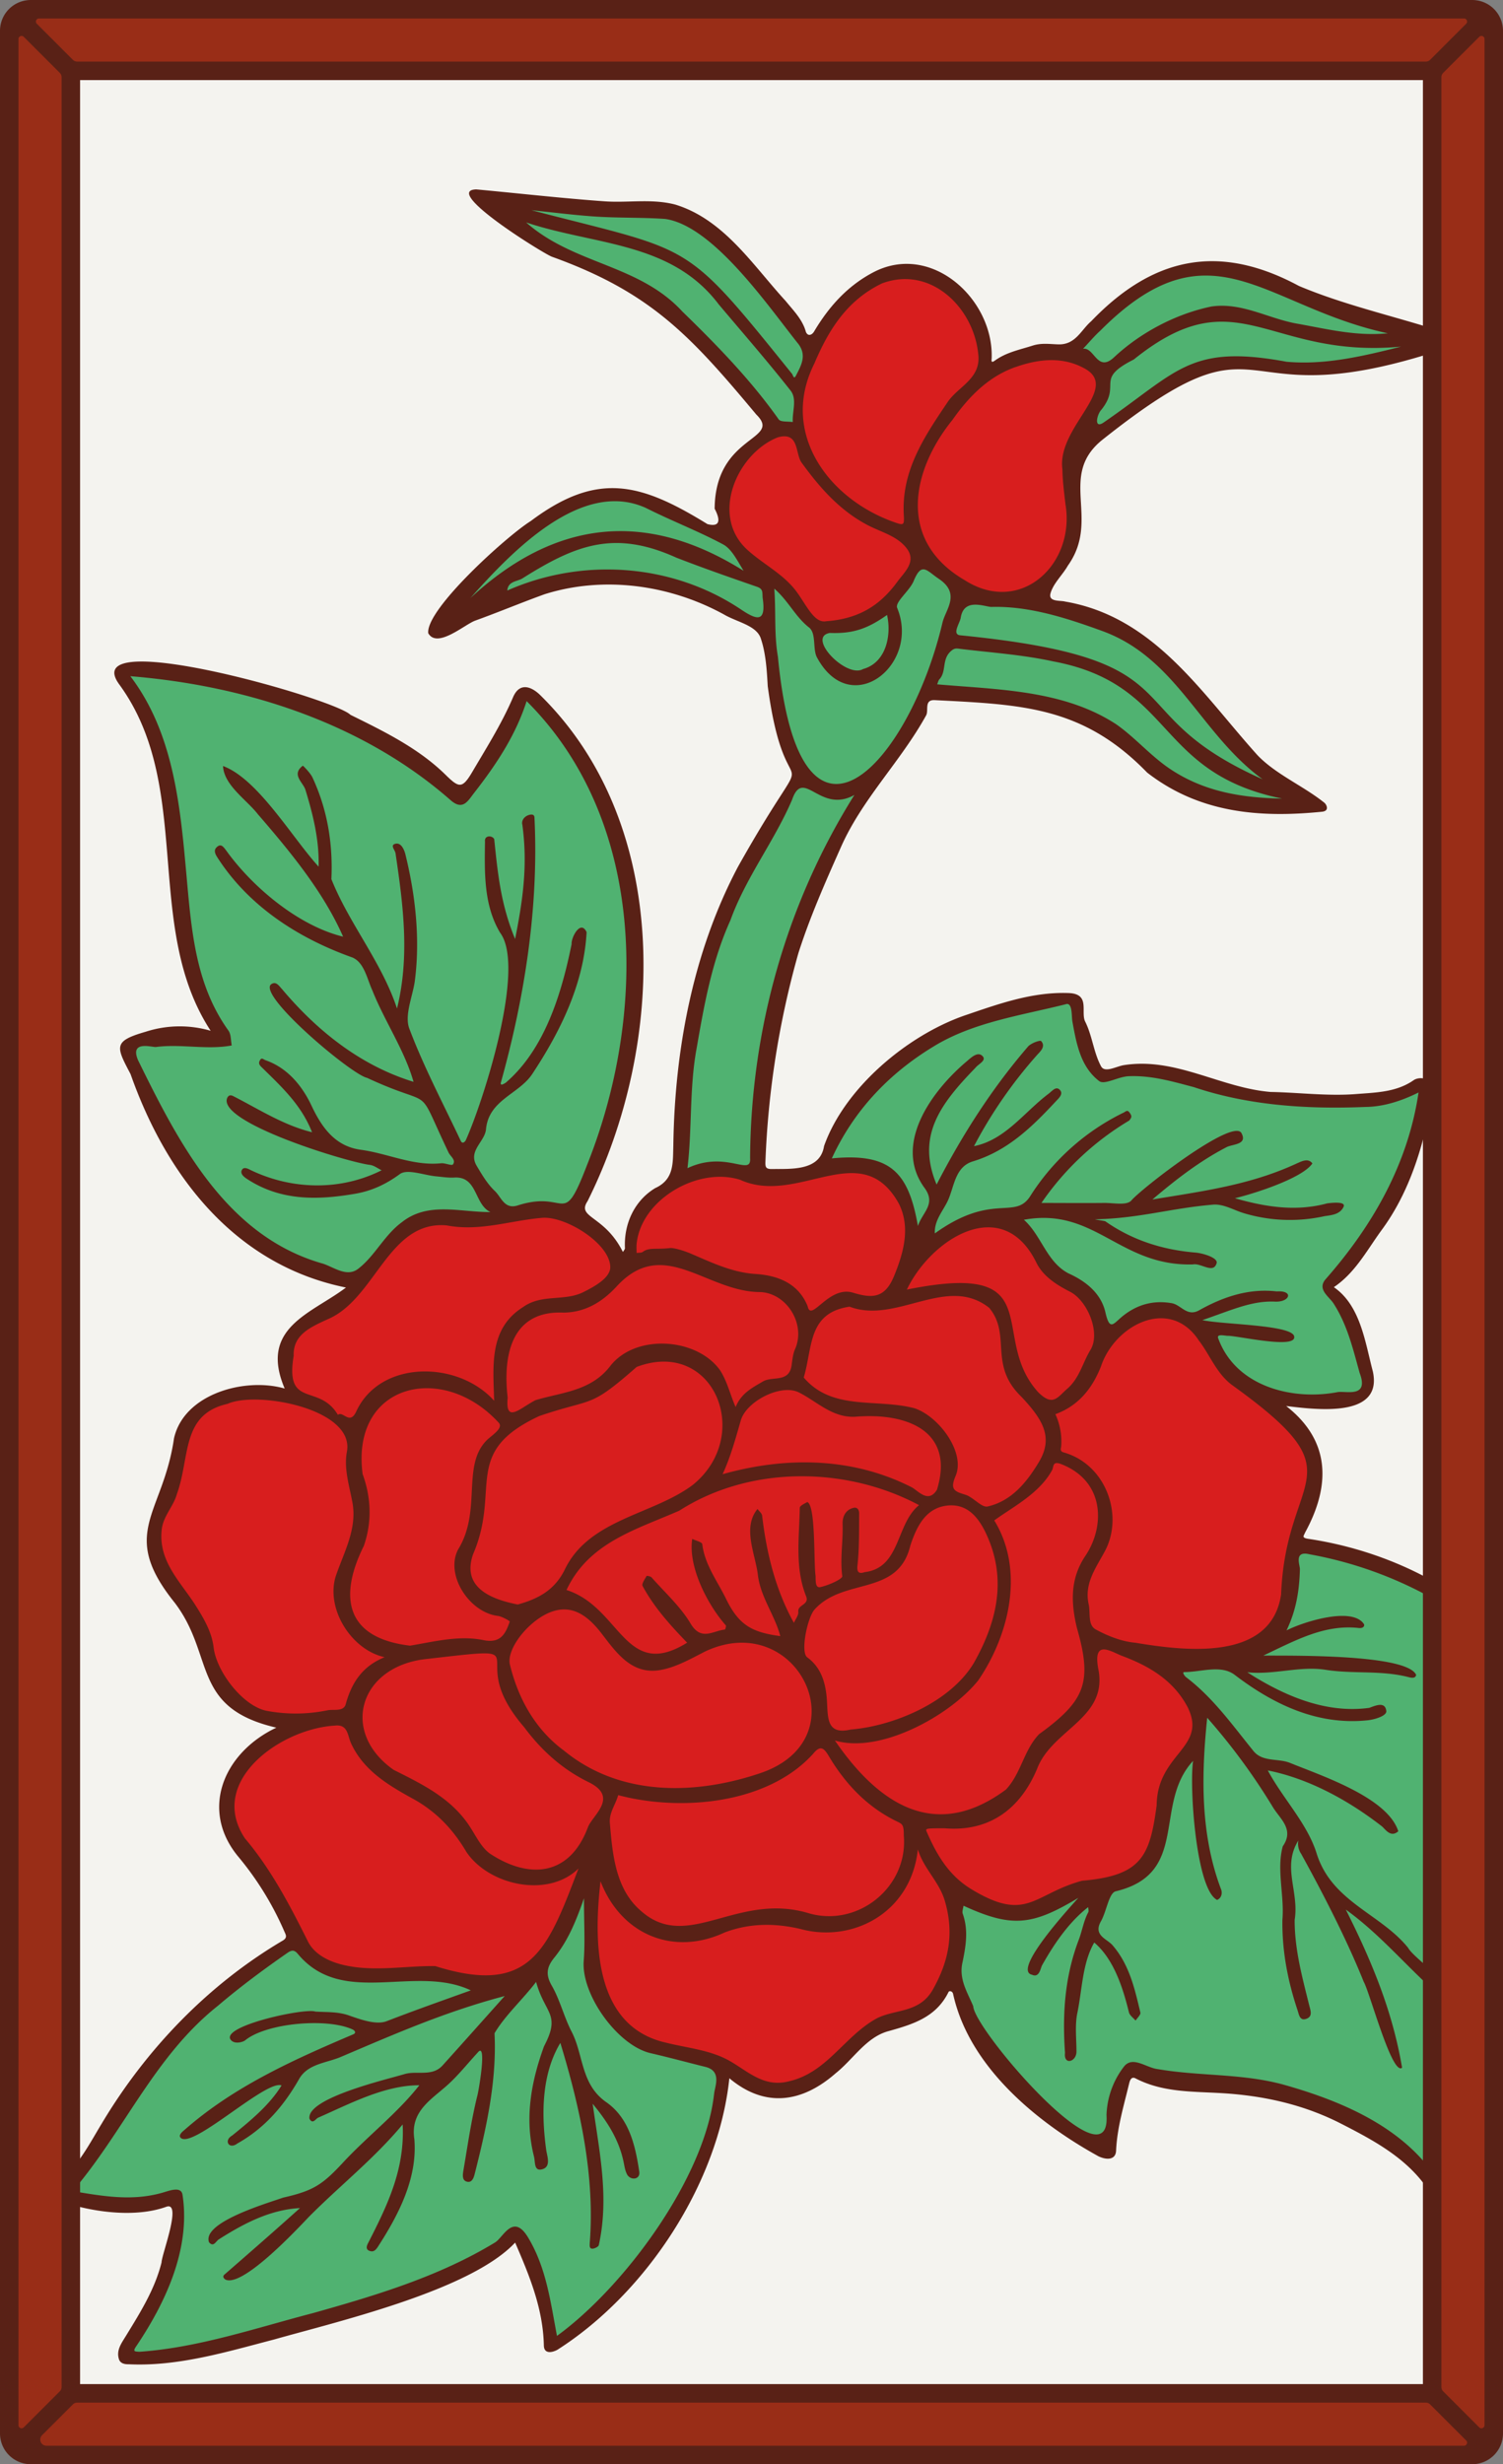
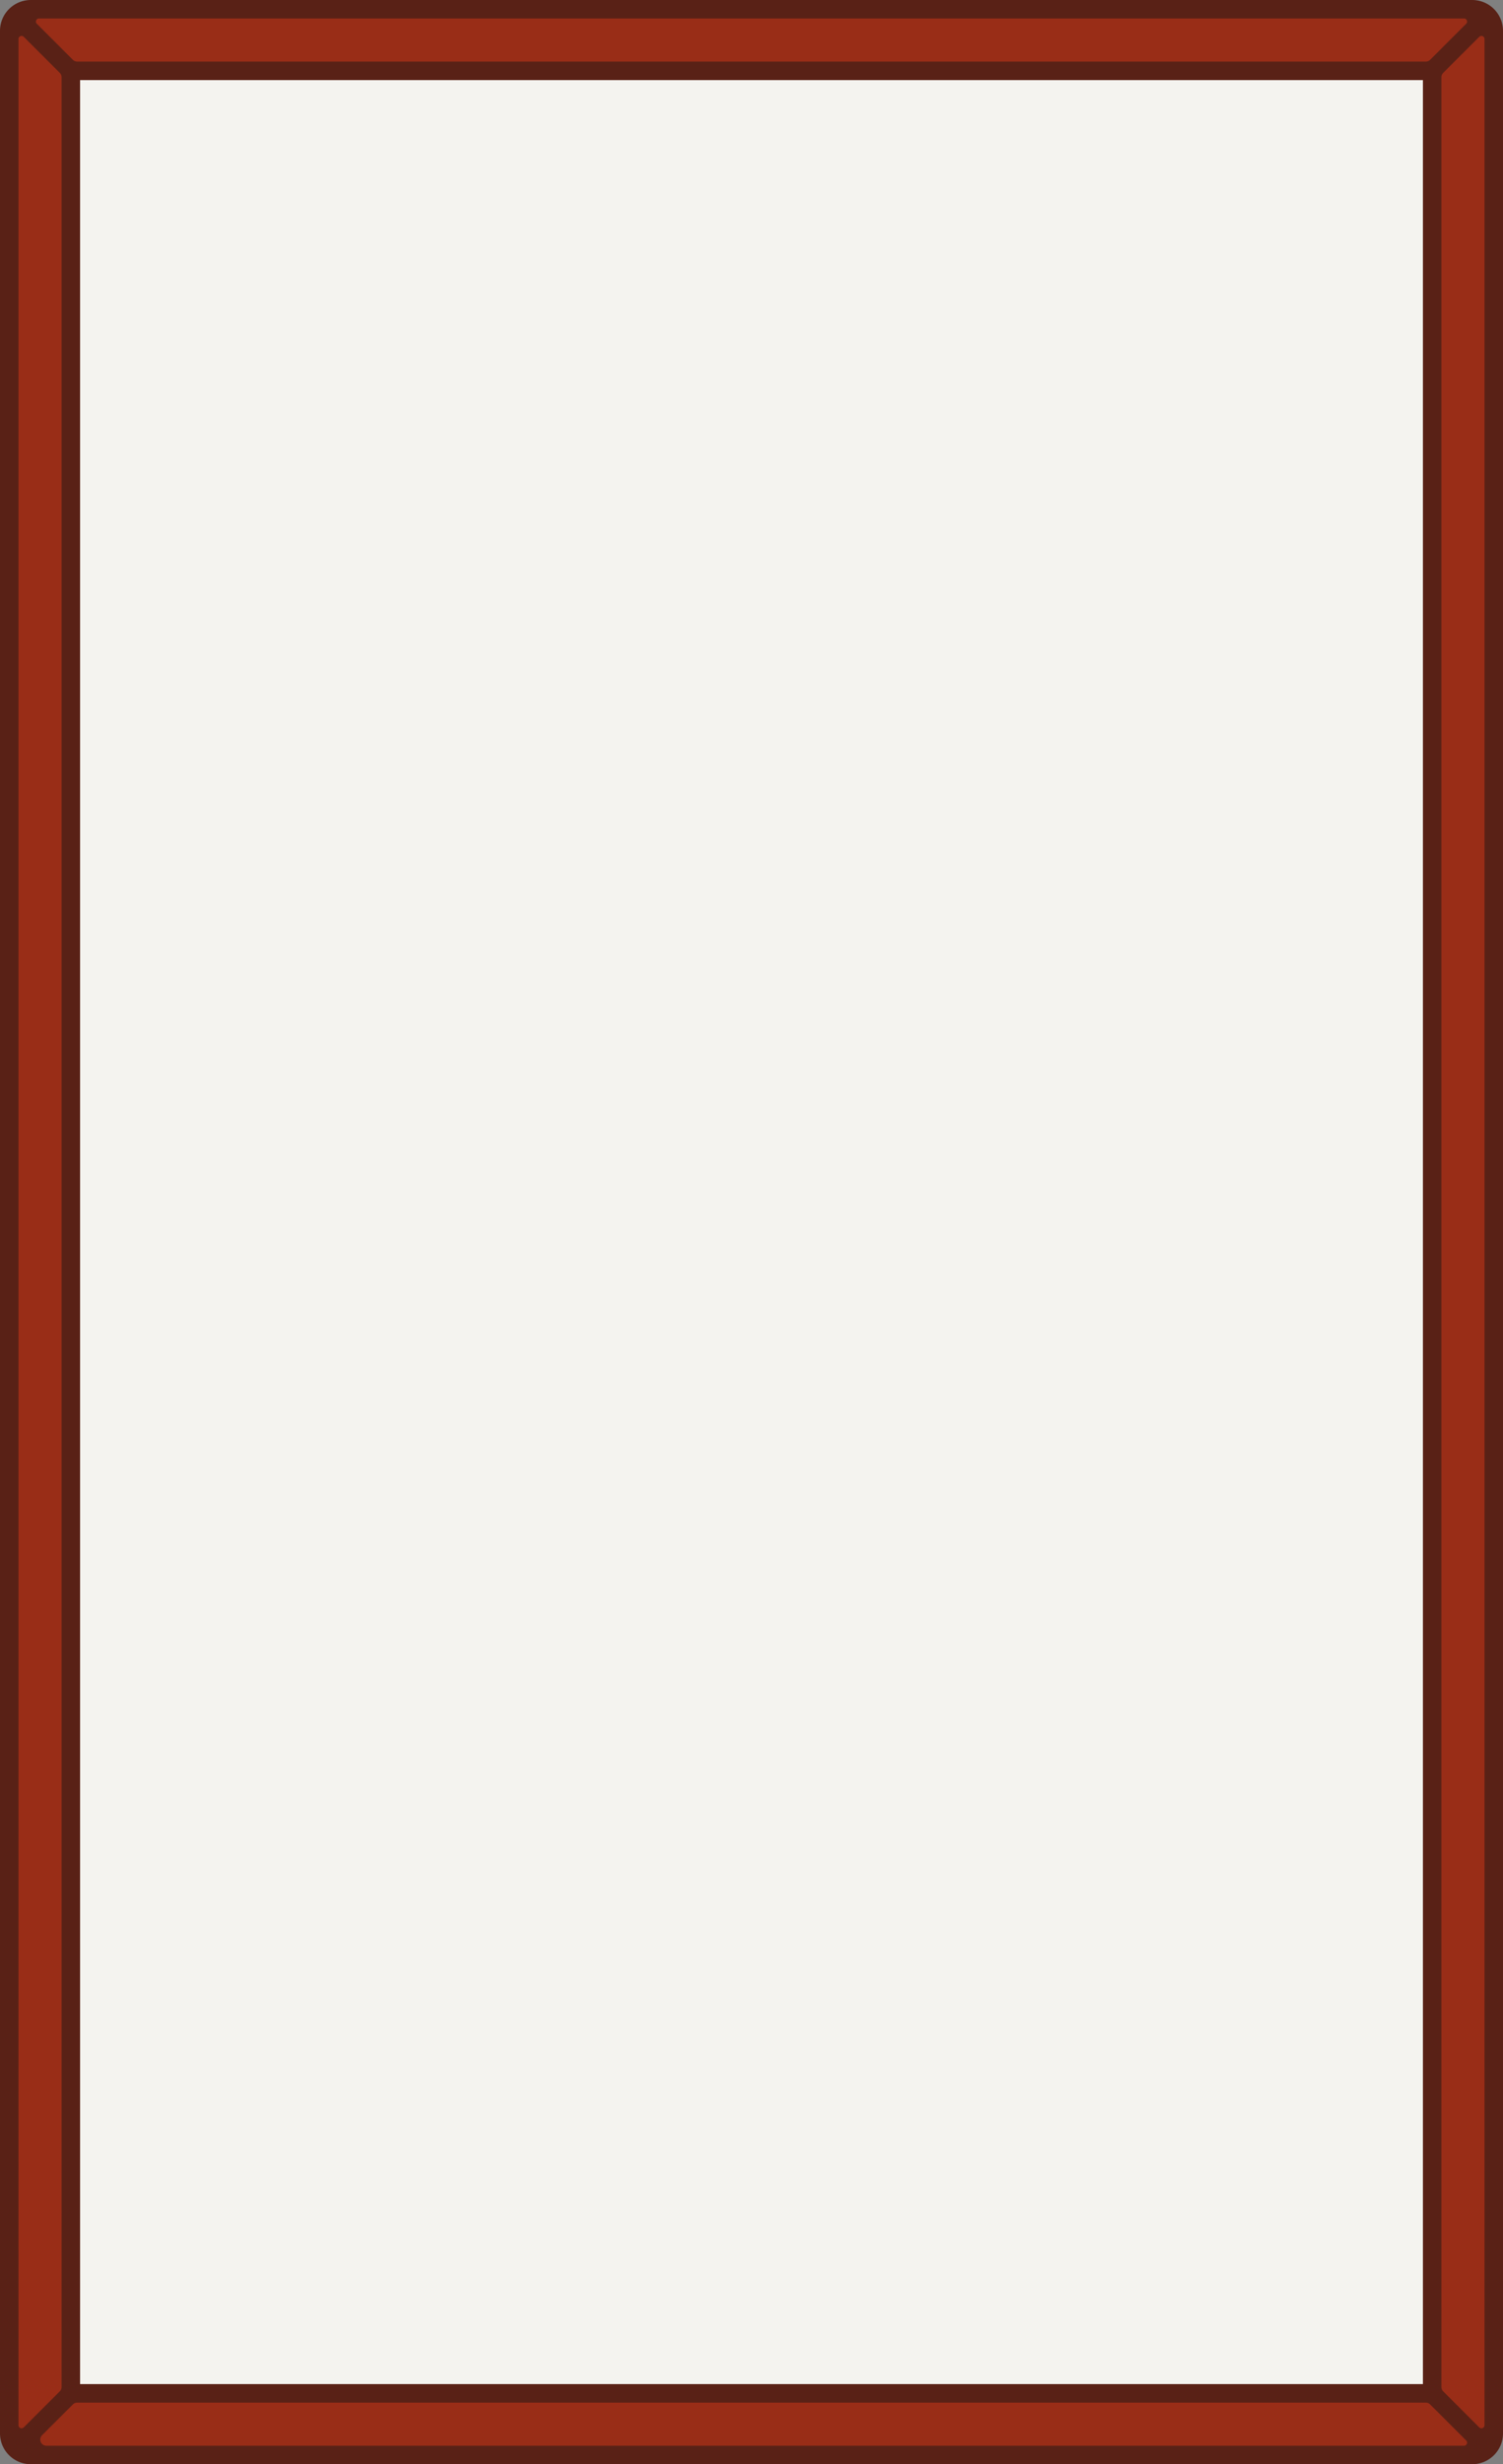
<svg xmlns="http://www.w3.org/2000/svg" viewBox="0 0 976 1600">
  <rect x="0" y="0" width="976" height="1600" fill="#808080" stroke="none" />
  <defs>
    <style>.cls-1{fill:none;}.cls-2{fill:#f4f3ef;}.cls-3{clip-path:url(#clip-path);}.cls-4{fill:#50b271;}.cls-5{fill:#d81e1e;}.cls-6{fill:#592116;}.cls-7{fill:#992d17;}</style>
    <clipPath id="clip-path">
-       <path class="cls-1" d="M960,22V1578a6,6,0,0,1-6,6H22a6,6,0,0,1-6-6V22a6,6,0,0,1,6-6H954A6,6,0,0,1,960,22Z" />
-     </clipPath>
+       </clipPath>
  </defs>
  <g id="Paper_Backing" data-name="Paper Backing">
    <path class="cls-2" d="M960,22V1578a6,6,0,0,1-6,6H22a6,6,0,0,1-6-6V22a6,6,0,0,1,6-6H954A6,6,0,0,1,960,22Z" />
  </g>
  <g id="Wikipedia_Cropped" data-name="Wikipedia Cropped">
    <g class="cls-3">
      <path class="cls-4" d="M93.29,1531.06c-30,6,32.36-58.72,22.22-98.65-5-12.37-24.09,1.61-34.64-1.62-9.38-2.22-38.78,1.87-36.57-10.84,44.22-58.26,76.47-122.33,145.72-157.4,15.63,11.62,32.4,23.6,50,20.79,20.48-.78,49.72-3.79,67.39,5.3,4.84,9.32,11.69,5.68,20.35,3.31,7.63,5.67,13-2,17.35-7.73,2.41-2,6.41-2.12,6.84-6.06,7.23-15.57,18.6-27.45,23.53-47a4,4,0,0,1,4.45-2.65c9.63,35.08-6.9,83,43.6,100.67,14.73,6.33,37.07,2.32,45.25,17.84-3.2,66.85-52.34,129-101.64,171.08-18.47,16.78-12.21-79-37.45-64.64C262.52,1499.4,173.12,1515.62,93.29,1531.06Zm841-110.48c-46.41-63.34-132.38-71.21-202.3-75-14.26,11.9-1.38,39.9-19.45,44.68-44.5-21-87.75-67.34-91.58-116.61,4.3-12.83.88-23.78.44-35.56,5.27-14.37,39.2,21.16,69.2-5.42,77.31-10.52,47.34-31.44,81.41-92.39,11.58-4.11,4.34-19.48,9.08-27.93,10-13.85-56.26-38.77,20.65-29.73,19.33,2.42,9.56-10.52,22.81-14.1,5-1.44,8.62-5.26,7-10.68,8.95-15.14,6.7-34.19,9.63-50.47,47.22-5.73,105.09,34.31,138.79,59.17-.34,2.22,2.17,53.94-2.51,52.71-15.75,4.71-28.58,24.08-46.72,31.81-4.56,5.11.23,9.53,4.65,13.73C997.15,1235.24,965.49,1345.75,934.33,1420.58ZM850.51,909.29c-28.65.1-55.78-13.72-63.6-41.58.84-6.83-6.75-5.14-9.64-8.64-14.2-11.24-34.39-13.6-48.29.8-7.15,7-12.6,5-15.08-6.94-2.15-9.39-9.46-17-21.74-22.53-15.75-8.68-19.59-25.53-31.17-37.51-14.49-14.77-38.26,5.19-53.94,12-8.3-7.64-15-1.29-15.81-12.56-5.31-38.45-26.45-35-54.36-37.87,14.42-51.39,72-89,124.29-99.57,12.72,0,39.5-17.28,38.89,4.85,3.22,24.89,8.12,45.14,35.9,35,50,6.13,93.8,25.87,146,20.06,12.15,6.24,52.5-24.73,41.12,4.08-4.46,19.71-9.08,40.08-19.57,58.45-5.58,18.39-35.85,39.51-38.22,62,11.23,13.39,17,31.65,19.65,45.76C899.2,913.42,866.92,907.59,850.51,909.29ZM226.19,830.07c-64-13.59-103.18-62.67-129.48-119.5-31.94-46.85,7.44-33.83,40-34.8,4.61.15,7.64-5.44,5-9.24-19.87-31.28-21.41-65.12-24.82-99-3.19-42.59-8-83.76-31.68-121.71-2.87-2.41-8-10-.59-10.82,45.11,3,87.31,13.63,130.23,31.5,29.26,5.13,74.77,54.64,88.42,47.73,42.92-47.66,24.47-100.95,77.62-13.51,42.75,78.48,42,215.79-15.17,284.94-27.2-5.65-50.64,9.88-78.2,3.38-30.29-3.35-36.5,35-61.35,41Zm220.24-67.56c-13.22-85.7,24.16-187,74.37-258.12-8.51-21.83-16.89-44.19-18.27-67.72-4-9.37,2.51-28.23-8.92-32C446.33,379.84,389.46,360.18,336.83,385c-14.54,7-13.34-12.3-28.7,6.34-25.66-4,57-62.51,66.84-64.55,24-13.54,46.83-.62,68.73,10,21.79,7.07,37.9,19.49,47.21,39.8,28.48.19,25.9,33.86,49.51,30.34,45.61,5.48,46.94-56.34,67.88-37,18.83,12.36,6.15,21.25,32.9,19.75,94.93,0,126.65,57.12,182.7,116.93-1.12,5.67,5.76,7.15,9.8,8.16,13.17,19.64-63.92-.09-75.58-11.76-40.4-43.77-95.73-53.36-152.62-55.08-10.71,4.52-11.8,22.25-19.3,30.87-3.6,14-25.15,22.92-27.73,35.92-40.27,71.88-68.47,153-67.38,237.4C489.92,770.88,461.64,750.69,446.43,762.51ZM713.76,279.45c-19-8.69,22.41-30.69-7.3-47.1-3-2.3-10.14-3.36-6.07-8.64C729.78,188,777.14,159.05,823.18,184c23.43,12.47,50.41,20.53,76.88,27.41,6,.93,4.33,9,10.24,9.69a4,4,0,0,1,3.43,3.46c-45.15,33.95-114.9-10.05-159.05,27.51C740.8,260.72,729,273.42,713.76,279.45ZM514.8,278c-27.25-7.81-48.82-55.88-74.53-72.92-22.42-30.53-80.22-28-102-62.72,4-2.47,1.38-9.64,6.93-9.89,14.35,1.36,29,3.34,42.76,4.18,27.77,1.15,61-3.31,79.35,21.66,17,21.72,70,56.39,53.14,87.45C513.51,253.89,526.11,272.73,514.8,278Z" />
      <path class="cls-5" d="M505.12,1356.28c-75.5-34.58-127.46-17.25-120.62-122.47-12.13-29.69-23.07,61.36-69.55,53.28-38.23-15.59-90.41,11.58-118.61-24.83-11.75-23.51-23.68-46.24-40.24-65.92-37.21-54.79,64.53-75.28,16.36-81.57-31.93-6.88-35-47.9-49.08-70.67C113,1028,98.57,1014.71,101.1,992.45,121.74,948,111.81,895.58,180,905.34c17.88-6-9.48-39.83,29.73-51.76,30.57-12.85,38.73-59.57,74.82-62.47C323.48,798.4,372.09,768.8,398,814c2.68,5.69,11.6,3.3,11.35-2.81-1-31.88,40.94-59.15,72.46-49,23.32,10.37,46.6-3,69.12-4.91,53.62,4.2,30.68,47.46,45.92,57.78,13-6.22,25.93-23.36,43.64-22.88,26.38-2.47,33.73,33.86,56.18,42.94C710,838.68,709.45,861.7,720,866.91c56.62-47,66.87,29.69,112.35,52.89,44.57,33.57,0,72.88,3.61,115.28-1.3,33.72-47.8,45.11-77.29,38.28-5.73-.21-8.14,7.74-3.49,10.88,47.81,34.51,5.13,51.13-.08,88.51-4.77,37-12.85,48.7-52.06,52.35-27.74,12.29-49.6,23.88-79.1,3-13.1,4.63,5.68,41.19-14.56,65.51-9.88,17.15-25,14.1-38.53,20.64C549,1327.41,532.62,1356.31,505.12,1356.28Zm30.07-948.77c-18.5-8.45-30.82-37.1-52.15-47.17-28.13-23.6-7.76-75.35,26.31-81,12,2.42,8.82-41.06,15.8-44.87,9.54-31.7,51.79-75.78,89.48-48.88,31,14.91,13.18,68.79,43.3,49,19.26-7.09,48.59-8.55,57.48,12.11-3.56,26.63-30.92,47.37-20,76.85,7.73,71.23-54.57,79.67-96.06,38.3C582.29,383.09,572.86,405.75,535.19,407.51Z" />
      <path class="cls-6" d="M976.28,1061.53c-33.42-34.47-80.23-55.53-127.16-62.44-4.09-.73-2.4-2-1.64-4,16.39-30,17-59.33-12.29-82.17,19.67,2.36,62.94,8,56.29-22.43-5-18.91-8-42.85-25.32-54.73,13.81-9.33,21.34-23.73,30.66-36.59C914,776.07,923.2,748.06,928.57,720c1.18-5.58,2.92-12.27-.87-17.65-2.24-3.2-7.54-2.54-9.7-1-11.34,7.93-24.84,8-37.25,9-18.38,1.48-37.06-1-55.61-1.34-32.68-2.69-61.64-22.75-95.37-17.41-4.9.77-12.35,5.26-14.78.74-4.82-8.92-5.72-19.92-10.3-29-3.12-6.21,3.57-18-10.65-18.55-23.9-.9-46,7.2-67.87,14.64-37.17,13-77.74,47-91.06,84.72-2.61,16.49-21.75,14.71-34.62,14.9-3-.15-3.45-1.27-3.48-3.87a575.34,575.34,0,0,1,21.46-136.39c7.63-23.85,17.69-46.45,27.75-69.1,13.86-31.15,38.78-55.47,55.18-85.22,1.77-3.23-1.46-10.19,5.53-9.89,56.62,2.92,96.21,4,138,47.06,33.81,26.24,72.9,29.52,113.56,25.41,4.65-.47,3.22-4.11,1.73-5.65-13.66-11.05-31.35-18.33-43.48-30.87-36.43-40.35-67.11-90-125.12-99.94-3.15-.88-11.12.42-9.42-5.45,1.88-6.5,7.75-11.75,11.25-17.9,21.65-30.44-7.16-58.65,23-82.16,110.48-87.64,78.27-13,214.36-56.26,4.39-1.06,10.45-1.55,12.07-7.34.72-2.57-1.73-4.67-4.23-5.44-31.49-10.39-64.68-17.52-95.16-30.37-52.06-28.06-94.92-18.75-134.92,22.93-6.5,5.52-10.09,15.33-21.28,15-5.45-.14-10.91-1.06-16.69.79-8.44,2.71-17.13,4.34-24.55,9.73-3,2.16-2-.66-2.07-2.17.86-38.22-39.56-74.83-77-55.08-16.67,8.79-28.6,22.13-38.12,38-1.26,2.48-4.08,3.94-5.52.7-2.2-8.16-8.2-14-13.17-20.14-21.33-23.23-40-52.88-71.67-62.6-15.27-4-30.77-1-46.08-2.12-27.75-2-55.42-5.16-83.14-7.73-22.72.59,44.18,42.09,49.2,43.75,64.3,23.15,90,51.4,132.64,102.43,17.28,17-26.7,12.76-27.05,61.15,1.75,3.36,6.24,12.77-4.67,10-43.26-26.62-71.22-34.61-114.74-2-15.25,9.47-68.29,57.26-66.57,72.83,5.86,10.28,23.83-5.89,30.68-8.24,15.08-5.45,29.89-11.67,45-17.11,38.42-12.06,81.25-6.1,116.46,13.25,8.28,4.87,20.86,7,23.73,15.3,3.36,9.7,4,21,4.58,31.18,12.47,92.82,35.62,19.51-19.3,117.23-29.27,55.3-41.13,119-42,181-.36,11.3.67,22-11.79,27.69-13.56,8.22-20.4,23.3-19.63,39,0,.82-.87,1.64-1.33,2.47-11.94-24-30.29-22-22.95-33,50.83-101.81,55-244.55-30.95-328.78-5.58-5.35-13.18-8.36-17.42,1.56-7.3,17.05-17.09,32.54-26.44,48.44-6.62,11.26-8.73,10.44-17.44,1.9-17.56-17.24-39.82-28.09-61.76-38.92C217.38,453.71,50,405.88,77.24,444.11c49,66.79,15.24,157.31,59.56,225.17a71.7,71.7,0,0,0-42.24.64c-21.23,6.12-19.21,9.57-9.78,27.49,23.08,65.48,67.33,123.9,139.88,138.58-22.46,17-56.64,26-39.79,65.58C159,894.11,119.5,905,113,933.87c-7.15,49.6-36.17,61.18.38,106.68,26.35,34.5,10.4,68.28,66.07,81.2-34.34,16.25-50,53.56-24.53,84a199.72,199.72,0,0,1,29.89,48.72c.65,1.52,2.07,3.56-1.06,5.46-48.52,28.59-88.73,70.44-117.57,118.69C56.8,1394.11,49,1410.13,33,1420.12c-3.36,2.09-3.09,4.7.87,7.09,20.88,8.51,52.2,13.56,74.11,5.64,10.53-3.77-3,31-3.07,36.12-4.4,17.64-14,32.8-23.31,48-2.84,4.64-6.16,9.06-4.38,14.78.84,2.69,3.39,3.42,6.39,3.35,32,1.54,63.34-8,94.08-16,42.38-12,127.79-31.95,156.83-63,9.27,21.41,18.14,42.85,18.64,66.81.12,5.73,5.41,4.63,8.77,2.8,57.69-36.72,104.52-108,111.69-176.31,23.39,19.61,47.47,15.71,69.1-3.29,11.4-9.1,19.7-23.27,34-27.24,16.33-4.55,31.21-9.1,39.27-25.55.38-.77,2.67-.71,3,1.69,10.48,46.87,53.88,82.74,94.22,105,4.28,2.13,11.23,3.18,11.54-3.6.69-15,5-29.09,8.44-43.44.47-1.92,1.33-5,4.21-3.48,17.77,9.23,37.16,8.44,56.28,9.6,27,1.63,53,7.39,77.32,19.87,25.09,12.85,49.55,26.14,62.33,53.32.6,1.29,3,2.75,4.23,2.52,3.17-.58,5.06-3.14,5.49-6.34,7-46.83,31.89-89.55,32-137.41-.29-47.76-1.23-100.2-40.15-133.53-1.7-1.67-2-1.51.17-2.94,13.71-9.08,27.48-18.13,38.07-31,8.12-6.47.79-13.32-5.76-5.91-15.57,24.63-60.76,27.58-34.65,50.14,34.91,33.29,33.1,83.44,32.09,127.74-2,42-20.6,80.82-30.49,121.06-21.52-34.58-61.57-51.87-99.37-62.64-27.36-7.88-55.52-5.74-83.1-10.5-7.55-.83-16.5-9-22.15-1.44a54.41,54.41,0,0,0-11.18,31.2c3.12,48.09-86-55.43-86.55-70.65-3.67-8.76-9.32-17.33-7.06-28,2.22-10.54,4.09-21.28.25-32-.53-1.48.3-3.46.5-5.2,31.34,14.36,44.47,13,74.59-5.12-5.84,6.54-43.15,47.11-30.11,49.93,4.76,2.17,5.49-4.06,6.5-6.07,7.87-14,17.44-28.07,30-37.85,0,1.15.49,2.51,0,3.4-3,5.67-3.93,12.06-6.14,17.84-9.1,23.86-10.7,48.3-8.92,73.38-1,8.32,7.47,5.88,7.43-.83,0-8.1-1-16.4.41-24.26,3.31-15.28,3.24-32.89,11.14-46.53,12.63,10.75,18.54,29.11,22.51,45.25.41,2,2.84,3.64,4.34,5.45,1.09-1.76,3.43-3.81,3.1-5.23-3.68-15.51-7.12-31.07-18.12-43.76-3.61-4.16-12.69-6.34-7.49-15.49,3.67-6.46,5.16-18.43,9.62-19.48,48.36-11.58,24.12-56.48,50.23-84.69-2.49,16.4,1.82,83.45,15.59,90.29,3-1.27,3.6-4.64,2.42-7.28-13.36-35.66-12.71-73.58-8.85-111a406.47,406.47,0,0,1,42.68,58.09c4.64,7.65,14.07,14.37,6.38,25.39-4.12,15.08,1.14,32.06-.23,47.73-.27,20.24,3.47,39.66,9.84,58.7.91,2.73,1.39,7.14,5.74,5.55s2.61-5.57,1.77-9c-4.5-18.16-9.45-36.13-9.39-55.2,3-18.65-8.3-34.23,2.38-51.56a11.58,11.58,0,0,0,1.83,8.63c13.69,24.85,29.29,54.87,40.67,83.18,3.94,6.84,18.34,61.13,24.87,55.72-6.1-36.35-19.56-68.94-36.55-102.69,22.49,16.24,38.78,36.27,59.29,54.43,1.31,1.24,3,4.83,5.34,2.75,6.41-8.76-19.94-24.77-24.19-32.38-17.83-22.11-49.35-29.68-59.3-61-6-19.54-21.91-35.71-31.77-54.13,26.58,5.28,52.39,19.43,74,36.23,2.21,1.74,5.69,7.74,10.72,3.26-7-22-49.81-36-70.51-44.47-7.81-3-17.64-.36-23.55-7.65-13.62-16.81-26.17-34.55-43.63-47.84-1.27-1-2.82-3.4-1.28-3.4,11,0,23.79-5,32.81,1.86,25.58,19.52,54,32.72,85.91,29.48,4.91-.46,12.77-2.89,12.46-6-.64-6.31-6.66-3.75-11-2.12-28.37,3.93-55.75-8-79.25-23.09,17.52,1.81,34-4.28,51-1.59,17.6,2.78,35.9.16,53.54,4.7,1.7.43,4.68,1.17,5.09-1.44-6.19-13.63-81.84-12.38-99.21-12.52,21.15-10,39.72-20.33,61.89-17.9,1.79.2,3.84-.26,3.55-2.33-7.47-12-40-1.46-50.39,3.89,6.15-12.77,8.31-25.47,8.68-39.58.23-2.53-4.27-12.31,6.14-9.86a257.48,257.48,0,0,1,120.36,56.57c2.5,2.23,4.65,1.53,6.82-.17C981.24,1062.73,977,1062.34,976.28,1061.53Zm-370.15-382c26-16,57.36-20.22,86.73-27.68,3.62,0,2.88,7.89,3.53,11.47,2.63,14.49,5.3,29.35,17.37,38.62,3.51,2.69,12.27-2.88,19.2-3.16,14.74-.61,28.45,3.43,42.3,7.09,35.64,12,73.89,14.41,111.36,12.86,11.6-.11,23.11-3.71,34.54-9.39-6.84,46.43-29.84,86.58-60.52,121.44-5.55,6.74,2.94,11.29,5.71,16.17,8.73,13.81,12.27,29.13,16.58,44.55,6.14,16.26-8.61,11.56-14.2,12.37-29.64,5.68-66.26-3.61-77.65-34.87-1.22-3.09,3.88-1.75,6-1.66,5.63-.29,43.85,8.73,43.36.79.15-8-46.32-8-59.66-11,18.41-6.21,31.75-12.64,46.91-12,10,.57,12.64-7.37,1.42-6.61-18.25-2.13-34.88,3.53-50.42,12.24-7.94,4.44-11.69-3.56-17.84-4.61-12.47-2.13-22.78,1.21-31.67,8.28-6.22,5-8.49,10.23-11.38-2.37-2.79-12.21-12.49-20.08-24-25.28-14.22-7.45-17.5-24.62-28.92-34.79,46.22-8.41,61.93,30.32,109.8,29,5.21-1.07,13.34,6.41,15.37-.88.9-3.41-8.73-6.41-13.88-6.83C755,811.5,735.51,805.35,718,793.15c-.7-.49-1.8-.4-7.11-1.44,29.26-.65,49.12-7.19,76.69-9.52,6.83-.65,13.61,3.58,20.22,5.55a104,104,0,0,0,52.41,1.89c4.88-.69,10-1.16,12.33-6.18,1.49-3.67-8.66-2.36-10.64-2.12-20.35,5.48-40,2.4-60-3.32,12.6-3,43.89-13,50.31-22.6-2.81-3.89-7.51-1.08-10.27.07-30,13.93-60.89,17.95-93.6,23.34,15.56-13.22,30.83-25,48.19-34,3.88-2,13.56-1.53,9.74-8.89-4.85-11-65.85,36.35-71.83,43.79-3.34,3.09-11.42,1.28-17.31,1.34-14,.14-28,0-40.84,0a182,182,0,0,1,57-53.51c1.55-2,1.89-2.71.42-4.86-1.66-2.43-2.38-1.11-4.12-.26A149.24,149.24,0,0,0,668.77,777c-10.08,15.17-24.59-2.86-61.72,23.84-.43-8.47,5.37-14.61,8.44-21.23,4.2-9.08,4.58-22,16.3-25.54,22.55-6.84,38.38-22.38,53.72-38.84,2-2.14,5.34-5,2.59-7.71-2.46-2.41-4.82.86-7.24,2.68-16,12.08-28.06,29.91-48.38,34a296.91,296.91,0,0,1,40.78-59c2.21-2.48,6-5.64,2.83-9.23-.69-.79-7,1.47-8.74,3.81C643.93,707,624.79,737,608.2,769.12c-13.25-31.51,2.39-52.29,25.2-75.79,1.89-2.48,7.41-4.71,4.64-7.6-3-3.16-7.07.6-10.13,3.27-22.36,18.79-48.13,53.47-27.84,81.91,8.27,10.87-1.15,16.14-4,25.14-6.15-35.15-18.05-47.56-55.91-43.92C554.52,720.88,577.37,697,606.13,679.53Zm93.19,377.53c10.18,35.37,5.36,47.21-24.55,68.91-10,10.41-11.64,25.46-21.56,36-42.18,31.26-79.15,14.74-111.06-31.88,29.49,8.87,75.07-16.38,93.15-39.11,20.29-29.73,30.06-71.72,10.34-103.77,11.84-8.7,29.2-17.35,37.49-32.56,1.28-2-.07-6.35,6-4,28.53,11.15,28.39,40.6,15.73,59.48C694.84,1025,695.35,1040.53,699.32,1057.06ZM235.48,957.11c-7.75-58.67,51.75-73,88.14-33.6,3.93,3.65-4.52,8.52-7.76,11.84C299.67,952,313,981,297.43,1006.15c-8.45,16.38,7.2,40.74,25.82,43.05,2.82.35,7.89,3.34,7.77,3.66-2.76,7.93-5.85,14.36-17.14,12.05-15.91-3.25-31.9,1-47.62,3.61-41.57-4.94-46.66-31.24-30-64.79C241.72,988,240.94,972.12,235.48,957.11Zm282.9,89.44c.27,2.24-1.82,4.76-2.84,7.16-12-21.61-17.79-45.34-20.64-69.67-.2-1.52-2-2.84-3-4.26-10,12.15-1.38,29.21.24,42.79,1.7,14.45,11.07,26.25,14.55,39.75-18.66-2.51-27-7.25-35.34-24.44-5.61-11.45-13.69-21.94-15.32-35.27-.17-1.38-4.25-2.29-6.52-3.41-2.76,18,9.83,42.6,21.81,56.14.37.37-.33,2.7-.66,2.73-7.66.74-15.3,7.71-22.22-3.91-6.6-11.08-16.65-20.11-25.3-29.93-.66-.76-3.15-1.18-3.28-.94-1.14,2.09-3.33,5.12-2.6,6.46,7.42,13.74,17.76,25.26,28.94,36.83-40.36,25.13-43.18-23.06-78.33-34.2,14.44-30.9,45.18-39.17,73.27-51.53,46.09-29.54,108.56-28.75,155.65-3.57-15.11,12.15-11.85,40.63-35.24,43.49-2.69.9-5.36,1.18-4.75-4.29,1.24-11.19,1-22.56,1.12-33.85,0-2-1-4.22-3.64-3.6-5.44,1.28-7.27,6-7.13,10.52.37,11.26-1.71,22.47-.22,33.86.24,1.85-9,6-14.32,7.1-3.21.64-2.92-4-3-7.24-1.3-8.27.21-45.6-5.36-48-1.86,1-4.88,2.42-4.9,3.76-.32,19.28-3.32,38.84,4.13,57.49C525.67,1042.16,517.81,1041.78,518.38,1046.55Zm10.44-1.35c19-21.33,54.34-8.37,62.33-41.69,4.08-12.37,10.05-24.69,24.44-26s21.62,10.5,26.35,21.9c11.66,28.11,4.73,54.84-9.33,79.95-14.83,25.29-51.27,41.22-80.23,43.63-17,3.89-14.42-9.54-15.61-21.47-.95-9.52-3.77-19-12.57-25.41C519.61,1072.75,524.29,1050.48,528.82,1045.2Zm112.57-67.06c-4,.92-9.28-6-14.5-7.62-7.08-2.15-10.16-3.32-6.36-12.19,6.59-15.42-11.07-38.92-26.84-44-24.74-6.44-53.23,1.87-71.77-19.91,5.9-19.77,2.52-42,29.77-46,30.43,11.56,63.18-21.09,90.71.79,14.56,17.71-.69,37,20.87,57.7,13.73,14.68,21.08,26.28,11.3,42.49C666.84,962.25,657,974.54,641.39,978.14Zm-86.1-58.24c33.74-2.87,64.89,9.26,53.13,47.41-5.89,9.47-12.69-.12-17-1.94C552.84,946,510,945.74,469.23,957.19c5.06-10.88,8.34-22.84,11.66-34.37,3.16-12.73,26.07-24.58,37.82-18.75S540.3,920.57,555.29,919.9ZM450.06,964c-25.86,19.59-67.46,22.15-83.3,55.08-6.51,13.29-17.1,19-30.56,22.71-16.72-3.28-36.67-10.71-29-32.64,18.32-42.35-7.73-66.15,43.08-89.76,35.72-12.12,31.9-4.4,63.15-31.85C463.41,868.69,489.32,931.92,450.06,964Zm-173,113.16c78.85-9,21.84-3.81,63.32,44.29,11.32,15.23,24.88,27.39,41.9,35.72,19.86,9.73,2.43,21.42-.54,29.34-12.09,32.26-38.69,33.27-63.1,17.35-5.64-3.68-9.16-11-13-17-11.91-19-31.09-28.21-50-37.69C220.44,1124.5,233.48,1081.65,277.1,1077.16Zm88.48,59c-18-13.55-29-33.16-34.4-55.26-2.45-10,11.49-27.9,25.51-33.8,12.9-5.42,23.41-.15,33.72,13.16,9.27,12,19.06,26.54,36.84,24.3,10.65-1.35,21-7.32,30.86-12.35,59.87-28,101,56.8,35.89,79C453.52,1165,403.29,1167.58,365.58,1136.13Zm35.85,29.4c40.58,10.78,96.93,5.94,126.59-26.78,4.75-5.87,7-3.92,10.21,1.43,11,18.47,25.4,33.56,45.16,42.89,3,1.43,3.55,2.57,3.55,8.75,2.85,33.41-29.6,59.45-61.3,50.53-47-14.44-78.89,25.6-109.43-1.68-16.45-14.05-18.45-36.71-20.14-57C395.41,1176.94,399.85,1171.63,401.43,1165.53ZM674,903.77c-32.66-36.31,9-85.51-85.12-66.45,15.65-32.82,62-62.58,84.13-17.45,4.43,9,13.37,14.51,21.82,18.83,11.42,5.83,20,26.77,13.28,37.78C703,884.84,701,894.86,693,901.75,686.72,907.14,683.79,913.66,674,903.77Zm86.31-404.16c-13-8.6-22.91-20.51-35.39-29.27-34.23-22.46-77.1-22.55-116.35-26,.48-1.11.7-2.45,1.47-3.29,4.48-4.87,1.73-12.28,6.63-17.47,2-2.09,3.39-2.69,5.38-2.45,20.63,2.56,41.54,3.87,61.76,8.29,79.11,14.73,65.94,72.23,148.77,89.12C807.06,518,782.6,514.35,760.32,499.61Zm-45-90.07C764.18,427,779.6,476.74,819.94,506c-99.08-44.11-38.13-77.91-196.7-93.54-5.06-.85,0-7.66.63-11.38,2-12.64,14.44-7.52,19.64-7C668.15,393.35,692.23,401.18,715.33,409.54ZM835.48,234.89c-63-11.68-70.63,6.35-119.08,39.62-6.34,4.05-3.95-5.73-1.17-8.51,13.28-16.68-4.75-19.61,21-32.57,67.53-54.38,86.58-.21,173.57-8.37C882.71,231.93,859.5,237,835.48,234.89Zm-121.17-20c72.1-72.52,106.17-15.8,186.87,1.52-20.88,2.05-39.84-2.9-59-6.28-18.61-3.29-35.81-14-55.57-11.11-23.15,4.81-46,16.92-63.11,32.91-11,10.32-12.81-6.68-20.22-5.45C707,222.58,710.38,218.45,714.31,214.87Zm-55,23.5c14.53-5.17,30.12-7.16,44.58.64,24.53,12.83-17.69,38.07-14,65.58.11,7.62,1.11,15.24,2,22.83,6.5,39.09-29.24,72.45-65.5,49.22-44-25.65-34.37-71.31-7.91-104C629,257.68,641.74,244.6,659.27,238.37ZM528.83,236c9.36-22.12,21.38-41.16,43.93-52,31.53-11.76,59.42,15.6,62.46,45.72,2.14,16.12-13,21.18-19.8,31.27-15.12,22.44-30.14,44.54-28.53,73.38.38,6.83,0,6.89-6.54,4.56C537.4,323.56,506.35,280.7,528.83,236ZM387.66,140.67c14.75.9,29.59.46,44.33,1.49,31.41,4.54,67.07,57,86.52,81.27,5.55,7.49,1.65,14-1.68,20.54-1.37,2.68-2-.57-2.43-1.13-71-88-63-78.69-169.25-106.34C360.81,138.08,374.21,139.84,387.66,140.67Zm55.4,61.56c-28.23-30.71-70.31-30.37-101.4-57.8,45.19,15,94.25,12.45,125.09,53.24,15.64,18.56,31.62,36.87,46.63,55.94,4.35,5.53,1,13.56,1.42,20.42-3.12-.51-7.84.1-9.13-1.71C487.44,246.57,465.55,224.09,443.06,202.23ZM305.41,388.36c26.41-29.59,72.12-78,114.37-58.38,16.37,8.25,33.59,14.84,49.74,23.47,5.5,2.94,8.87,9.87,13.36,17.18C419,330.56,360.07,337.79,305.41,388.36Zm176.31,7.73C437,365.88,378.61,361.68,329.43,383.42c.48-5.83,5.8-5.78,9.45-7.64,35-22.12,60.1-31.87,100.24-13.73C456.44,368.8,474,374.9,491.58,381c4.44,1.54,3.23,4.08,3.72,7.62C497.53,404.47,491.28,402.43,481.72,396.09Zm4-38.73c-25.07-22.13-7.23-63,19.42-73.41,14-3.87,11.12,10.55,15.42,16.47,11.86,16.36,24.85,31.11,42.94,40.58,8.7,4.54,19,6.94,25.18,14.92,6.64,8.58-1.09,15.28-5.69,21.43-9.57,13.19-22.61,24.32-46.39,26-7.78,1.59-12.72-10.16-19.33-19.15C508.85,372.77,496,366.6,485.72,357.36Zm53,53.61c15.4.58,24.72-2.81,37.3-11.68,3,13.22-.61,31-15.55,35.11C549.7,440.71,523.59,413.79,538.73,411Zm-33.57,15.46c-2.51-14.56-1.22-28.54-2.34-44.22,9.36,8.14,13.75,18.46,22.76,25.37,4.53,4,2.1,13.62,4.84,19.09,21.93,41.1,67.45,5,52.16-32-1.46-3.82,8.08-11,10.72-17.39,5.25-12.72,8.36-6.8,16.36-1.44,14.23,9.55,4.62,19.64,2.46,28.05C590.43,496.21,519.21,574.45,505.16,426.43Zm-53,255.49c5-28.89,10-57.58,22.2-84.49,10-27.75,28.52-51.3,40-78.17,7.38-21.35,18,9.51,40.47-3.11C510.45,586.91,487.6,668.78,487.09,752c.87,12.22-15.64-5.36-40.66,6.5C449.45,733,447.66,707.42,452.13,681.92Zm-38.7,125.23c3.31-28.59,39.8-49.67,67.11-41.14,37.79,17.26,78.61-28.56,103.09,15.43,7.68,15.23,3.31,31.8-3.32,47.65-5.76,13.6-13.7,14.12-26.1,10.33-16.08-5.19-27.46,19.58-29.75,8.77-6-15-19.39-20.06-33.91-21-15.17-1-28.18-7.34-41.61-13.07-5.94-2.55-12.09-4.08-14.05-3.74-8.9,1-13.45-.59-17.48,2.44-1,.74-2.68.5-4.05.72C413.39,811.42,413.22,809.26,413.43,807.15Zm-13.49,28.64c30.74-34.14,58.63,3.35,94.14,3.15C511.23,840,523.37,860,516.28,876c-1.4,3.15-1.73,6.84-2.21,10.33-1.6,11.73-12.47,7-18.6,10.63-6.77,4-14.09,7.53-17.78,16.62-3.63-8.23-5.32-16.3-9.94-23.63-15-21.52-55.4-24.22-71.72-2.67-12.63,16.07-31.15,16.68-48.18,21.8-9.79,4.82-19.89,15.93-18.18-1.59-3.18-27.18,2.2-56.72,36.24-55.22C380.11,852.15,391.08,845.23,399.94,835.79ZM209.69,820.48c-62.52-17.66-93.47-78-120.07-132.15-5.48-13,9-8.3,11.6-8.52,16.26-2.14,33.14,2,49.27-1-.66-3.24-.38-7.17-2.14-9.63-18.19-25.35-22.78-54.4-25.77-84.58-4.83-50-6.5-104.2-37.94-145.55,74.91,6.11,150.68,30.34,207.73,80.3,8.12,7.3,11.4.77,15.35-4.3,14.2-18.21,27-37.24,34.25-59.82,78.1,77.89,78.22,203.6,39.35,300.92-16.36,42.62-12.34,16-45.1,26.52-8.7,2.8-10.72-5.43-14.83-9.3-4.84-4.55-8.41-10.62-11.86-16.43-5.79-9.75,5.33-15.6,6.07-23.72,1.74-19.07,21.32-22.75,30-35.83,18.34-27.73,33.55-58.65,35.32-92.16-3.94-8.4-10.11,3.58-9.73,7.73-6.46,31.93-17.39,68.24-42.74,90-2.89,1.95-3.74,1.42-3.09-.47,15.43-55.44,24.52-113.79,21.72-171.42,0-2.28-1.65-2.38-3.11-2.05-3.37.76-5.54,3.68-4.78,6.48,3.48,25.53.6,47.8-4.71,74.19-9.28-22.45-11.23-42.25-13.55-64.82-1.28-2.6-6.45-2.62-6,1.46-.27,20.37-.89,41.3,9.81,59.27,17,22.57-10.89,109.4-22.28,134.75-.2.49-2.06,3-3.28.38-11.4-24.19-24-47.94-33.4-72.9-3.15-8.42,1.83-20,3.48-30.06,3.73-27.68.59-56.3-6.07-83.28-1-3.74-3.06-7.27-6.13-6.7-4.19.78-.48,4.05-.21,6.32,5,33.7,9.3,67,.95,100.7-10-30.27-31.22-55.31-42.61-84,1.05-23-2.55-45.08-12.28-66-1.41-3-6.13-7.74-6.28-7.63-7.66,5.77.23,10.83,1.7,15.64,5,16.3,9,32.54,8.57,49.9-17.24-18.88-39.39-56.95-62.07-65.35.53,12.45,15.44,22,22.65,31.34,21,24.29,42.52,50.35,55.32,79.46-28.86-7-58.88-32.13-76-56.06-1.24-1.49-2.87-4.47-5.44-2.56-1.94,1.44-2.58,3.16-.69,6.41,20.34,32.22,52.93,53.18,88,65.67,7.86,3.18,9.61,13.8,13.23,21.7,8,20,20.78,38.56,26.63,59.09-34.26-10.47-62.47-33-85.23-60-2-2.07-3.86-5.55-7.12-3.43-9.61,6.84,52.08,58.8,62.15,60.84,45.92,21.37,30.53,1.5,53.08,48.78,1.41,2.46,4.79,4.68,2.69,7.46-.78,1-5-1-7.62-.77-18.18,1.89-34.64-6.39-52.14-8.75-16.12-2.18-24.91-13.48-32-28.54-5.8-12.36-15.18-24.44-29.83-29.59-1.59-.55-2.66-2.19-3.86.27-1,2,.06,3.08,1.47,4.46,13,12.76,25.53,24.28,32.51,42-18.41-4.52-34.23-14.76-50.86-23.29-2.46-1.38-3.61-.41-4.33,1.25-5.69,16,78.72,41.68,93.07,43.29,2.56.46,4.87,2.27,7.3,3.45-26.35,13.29-57.72,12.85-84.56.1-2-1-4.74-2.59-6.06-.49s.35,4.11,2.86,5.78c22,14.62,46.08,14.06,70.6,9.85,10.68-1.84,19.9-6.09,29-12.77,4.91-3.58,15.6.76,23.69,1.48,3.85.35,7.75,1,11.58.78,15.35-1,12.89,17.4,23.55,22.41-19.77.16-40.53-7-57.63,6.67-11.37,8.39-17.32,21.72-28.18,30.1C225.31,829.55,217,822.86,209.69,820.48Zm-19,59.67c-.4-13.6,11-18.42,21.75-23.43,31.39-12.85,39.59-64.51,77.63-61.07,21.62,4.11,41.36-3.22,61.94-4.91,15.25-1.26,43.93,16.58,44.28,31.82.17,7-9.84,12.6-17.56,16.44-12.27,6.1-26.95,1-39,9.64-22.18,13.89-19.53,37.57-18.84,60.86-23.46-26.14-73.82-26.71-89.48,6.79-4.24,9.49-8.59-.43-12,2.36C207.08,897.85,184.92,915,190.72,880.15Zm-17.49,230.69c-15.46-3.06-32.64-25.41-34.49-41.22-1.17-9.95-6.44-19-12-27.68-9.73-15.17-24.1-28.45-21.67-49,1-8.6,7.64-14.88,9.84-22.9,8.71-24,2.62-51.71,32.86-58.52,19.07-8.66,82.85,3.17,77.51,31.18-2,10.79,1.52,21.76,3.56,32.59,3.3,17.47-5.58,32.65-10.81,48.22-6.57,21.18,10.26,47.83,31.77,52.49-14.53,5.88-21.49,16.7-25.27,30.54-1.38,5-8,3.18-11.68,3.91A102.16,102.16,0,0,1,173.23,1110.84Zm-14.07,82.92c-24.79-37,22.86-71.26,58.27-73.34,8.67-1,8.19,6.38,10.6,11.58,8.18,17.7,24.25,27.17,40.29,36,15.05,8.26,26.06,20,34.54,34.4,14.42,21.61,52.85,30.34,72.81,10.83-20.05,52.63-30.85,82.91-93,63.35-19.09-.24-38.28,3.57-57.22-.21-10.2-2-20.86-6.6-25.5-15.87C188.19,1237,176.2,1214,159.16,1193.76Zm304.55,165.92c-6,54.51-58.29,125.25-102,157-4.15-21.71-6.75-43.52-18.37-63.25-9.87-17-16.2-1.12-21.67,2.48-36.46,22.23-77.76,34.55-118.5,46-37.09,9.66-74.05,22.38-112.58,25.08-3-.18-4.61,0-2.06-3.64,19.19-28.54,35.42-63.4,30-98.47-1.15-6-9.89-1.86-14.22-.84-19.28,5.18-37.87,1.86-57.06-1.34,33.61-39.38,53.08-87.67,94.28-120.36C156,1290,171.12,1278.79,186.65,1268c2.89-2,4.53-2,6.8.72,29.08,34.91,76,6.45,112.28,23.61-17.65,6.34-36.23,12.89-54.61,20-6.78,2.61-16.76-1-24.58-3.73-7.3-2.57-14.65-2-21.79-2.51-6.75-2.39-59.48,8.91-55.26,17.82,2.1,3.78,8.22,2.14,9.81.78,14-11.29,53.59-14.66,69.94-6.83,1.42.83,2.15,2.24,0,3.09-38.89,16.54-77.5,33.87-109.54,62.1-1.73,1.38-4.07,3.61-2.22,5.16,8.26,6.76,55.25-38,65.36-34.16-7.85,12.84-20.38,23.06-32.12,32.57-5.61,3.2-2,9.31,3.49,5.09,17.6-9.87,30.09-24.37,40-41.78,5.74-10.12,18-10.37,27.44-14.52,35.64-15.16,67.83-29.29,106.09-39.4-14.64,16.37-27.43,30.77-40.34,45.06-6.71,7.43-16.31,3.31-24.44,5.54-11.31,3.47-64.07,15.58-62,29.09,2.06,3.82,4,.13,5.5-.64,20.7-9.07,43.19-21.14,65.84-21.11-14,17.85-32.82,32.41-48.52,49.08-14.1,15.27-19.7,19.31-39.92,23.88-9.56,3.41-53,16-48.11,29,2.91,3.34,4.28-.47,6.28-1.86,16.21-10.3,33.16-19.28,52.77-20.37-16.17,14.53-32.54,28.83-48.94,43.09-1.56,1.35-.65,2.39.39,3.27,10.86,5.6,45.81-31.67,54.22-40.53,20.27-20.45,42.2-37.57,61-60.12,1.53,29.39-10.19,53-22.22,76.62-.64,1.26-2.48,4.32.72,5.48,2.29.82,3.71-.09,5.33-2.53,13.45-20.76,25.92-44.63,23.76-70.09-2.65-17.51,10.07-25,20.76-34.39,7.43-6.52,13.62-14.44,20.37-21.73,6.34-8,.53,26-.39,28.63-3.81,15.58-6.09,31.55-8.79,47.39-.47,2.77-1.3,7,2.31,7.82,3.81.89,4.66-4.07,5.21-6.16,7.48-29.5,14.12-59.59,12.6-90.24,6.89-11.67,18.44-22.06,27-33.34,5.7,20.88,16.31,20.65,5.15,41.77-8.5,23.38-12.74,47-6.5,71.7.88,3.48-.1,9.33,4.89,8.28,6.25-1.32,3.81-8.09,3.12-12-3.33-23.49-3.24-49.64,9.08-70.15,12.73,41.79,22.55,86.09,19.09,130,0,1.55-.46,3.85,2.11,3.57,1.38-.15,3.6-1.31,3.79-2.33,6.82-31.22.39-60.06-4-91.71,9.93,12,17.18,23.73,20.09,37.81.58,2.82,1,5.82,2.38,8.29,2.39,3.88,8.87,3.18,7.72-2.47-2.57-17.11-6.73-34.47-21.37-44.68-16.64-11.6-14.67-30.7-22.46-45.7-5-9.65-7.54-20.64-12.94-30-4.2-7.29-3.09-12.26,1.61-18.07,8.36-10.34,13.72-22.31,19.33-38.64,0,16.12.77,28.49-.17,40.73-1.67,21.8,22,54.93,43.52,59.89,11.88,2.75,23.65,5.94,35.48,8.88C469.06,1344.72,464.05,1355,463.71,1359.68Zm142.16-68c-8.82,15.77-24.82,12.57-36.93,19.07-20.71,11.61-31.78,34.66-56,40.47-16.23,4.47-26.36-5.61-38.47-12.72-12.73-7.47-27.81-8.65-42-12.21-46.78-10.56-47-65.44-42.49-104.79,13.41,34.77,47.4,48.76,80.7,33.2,15.66-5.9,31.93-6.23,49-2.26,33.82,9.32,72-10.39,76.38-51.65,3.74,12.56,13.87,20.9,17.52,33.48C619.61,1255,616.38,1272.82,605.87,1291.64Zm165.86-182.18c11.76,25.5-20.3,29.26-20.61,62.76-4.45,33-9.72,45.6-48.44,48.89-31.55,8.58-35.75,27.56-72.11,5.35-14.66-9-22.38-22.45-28.83-37.3-.84-2-.51-2.1,11.63-2.1,28.77,2.41,49-12.18,60.13-38.65,9.85-25.9,46.46-32.7,39.65-65.2-3.46-19.36,8.53-10.71,15.74-8C746.76,1081.94,762.73,1091.54,771.73,1109.46Zm60.17-74.06c-6.55,43.56-62.75,36.51-94.64,31.17-8.78-.76-17.8-4.33-25.64-8.59-5.41-2.94-3.37-10.7-4.64-16.33-3-13.48,4.61-23.51,10.37-34.23,12.67-23.2,1.1-56.72-26.79-64.47-2.58-.81-1.49-2.74-1.42-4.06a42.37,42.37,0,0,0-3.77-20.7c15.16-5.55,24-16.93,29.56-30.94,9-27.14,44.68-45.53,63.53-17,7.26,9.43,11.37,21.13,21.21,28.7C883.83,959.45,835,954.81,831.9,1035.4Z" />
    </g>
  </g>
  <g id="Red_Japanese_Frames" data-name="Red Japanese Frames">
    <path class="cls-6" d="M0,20V1580a20,20,0,0,0,20,20H956a20,20,0,0,0,20-20V20A20,20,0,0,0,956,0H20A20,20,0,0,0,0,20ZM924,1548H52V52H924Z" />
    <path class="cls-7" d="M952.1,15.41,928.69,38.83A4,4,0,0,1,925.86,40H50.14a4,4,0,0,1-2.83-1.17L23.9,15.41A2,2,0,0,1,25.31,12H950.69A2,2,0,0,1,952.1,15.41ZM40,1549.86V50.14a4,4,0,0,0-1.17-2.83L15.41,23.9A2,2,0,0,0,12,25.31V1574.69a2,2,0,0,0,3.41,1.41l23.42-23.41A4,4,0,0,0,40,1549.86ZM936,50.14V1549.86a4,4,0,0,0,1.17,2.83l23.42,23.41a2,2,0,0,0,3.41-1.41V25.31a2,2,0,0,0-3.41-1.41L937.17,47.31A4,4,0,0,0,936,50.14ZM925.86,1560H50.14a4,4,0,0,0-2.83,1.17l-20,20a4,4,0,0,0,2.83,6.83H950.69a2,2,0,0,0,1.41-3.41l-23.41-23.42A4,4,0,0,0,925.86,1560Z" />
  </g>
</svg>